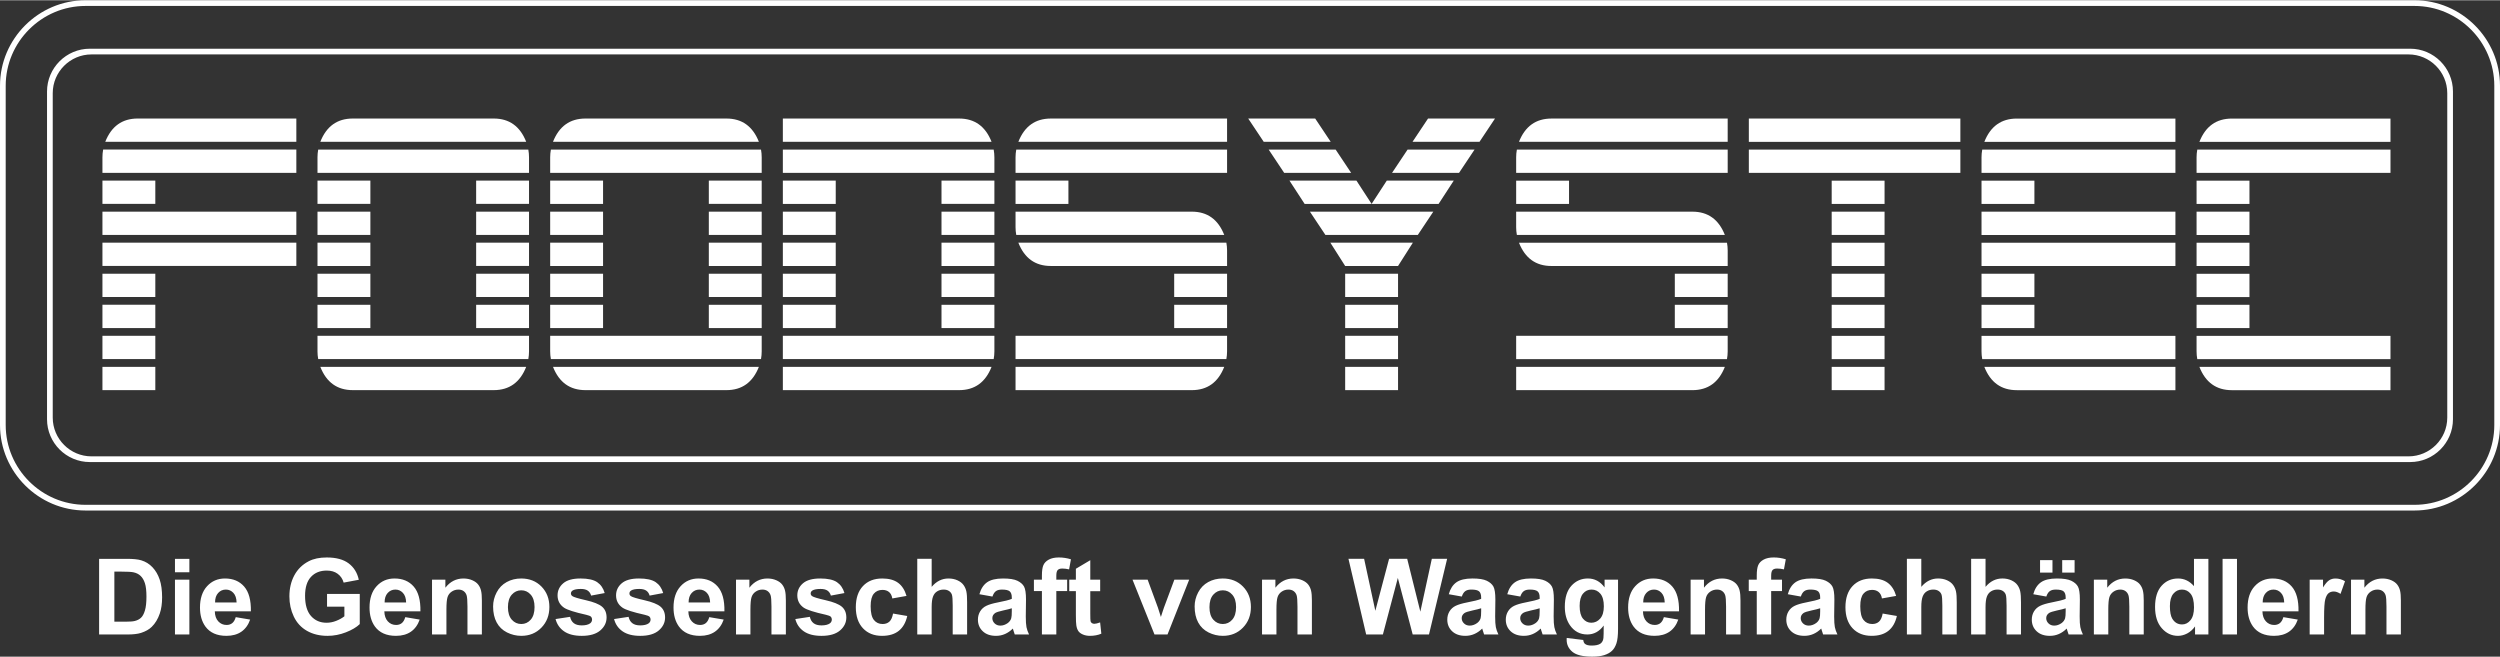
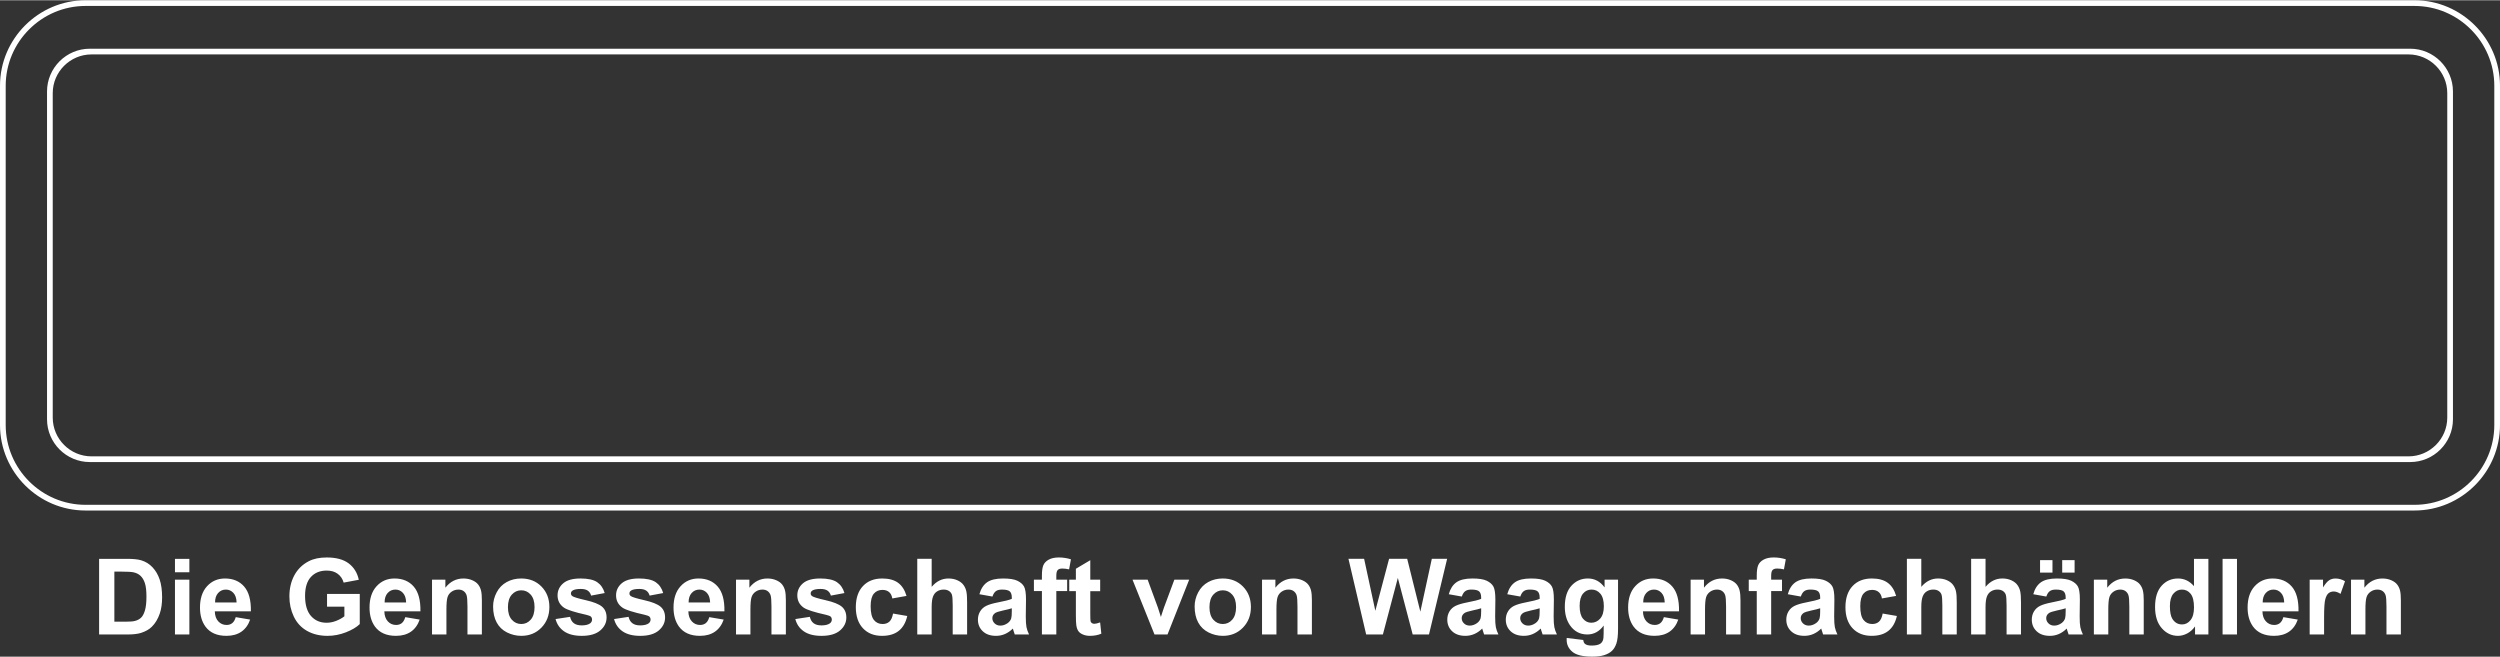
<svg xmlns="http://www.w3.org/2000/svg" xml:space="preserve" width="2017px" height="530px" version="1.1" style="shape-rendering:geometricPrecision; text-rendering:geometricPrecision; image-rendering:optimizeQuality; fill-rule:evenodd; clip-rule:evenodd" viewBox="0 0 2009.42 527.6">
  <rect x="0" y="0" width="2009.42" height="527.6" fill="#333333" stroke="none" />
  <defs>
    <style type="text/css">
   
    .fil0 {fill:white}
   
  </style>
  </defs>
  <g id="Ebene_x0020_1">
    <g id="_3004882607648">
      <path class="fil0" d="M79.66 448.97l22.29 0c5.04,0 8.86,0.38 11.5,1.16 3.54,1.05 6.58,2.92 9.1,5.6 2.54,2.68 4.46,5.96 5.78,9.86 1.31,3.87 1.97,8.67 1.97,14.36 0,5.01 -0.62,9.31 -1.86,12.94 -1.5,4.42 -3.66,8 -6.47,10.74 -2.11,2.08 -4.97,3.69 -8.56,4.85 -2.69,0.86 -6.29,1.29 -10.8,1.29l-22.95 0 0 -60.8zm12.26 10.28l0 40.24 9.09 0c3.39,0 5.85,-0.19 7.35,-0.58 1.99,-0.49 3.63,-1.34 4.92,-2.53 1.31,-1.19 2.37,-3.14 3.19,-5.86 0.83,-2.71 1.24,-6.44 1.24,-11.14 0,-4.7 -0.41,-8.29 -1.24,-10.81 -0.82,-2.52 -1.97,-4.47 -3.46,-5.88 -1.48,-1.41 -3.35,-2.37 -5.63,-2.87 -1.69,-0.38 -5.03,-0.57 -9.99,-0.57l-5.47 0zm48.71 0.5l0 -10.78 11.58 0 0 10.78 -11.58 0zm0 50.02l0 -44.07 11.58 0 0 44.07 -11.58 0zm48.85 -13.93l11.58 1.96c-1.48,4.26 -3.83,7.5 -7.03,9.73 -3.21,2.22 -7.23,3.34 -12.03,3.34 -7.62,0 -13.27,-2.51 -16.92,-7.51 -2.89,-4.02 -4.34,-9.09 -4.34,-15.22 0,-7.3 1.9,-13.03 5.69,-17.16 3.79,-4.15 8.6,-6.21 14.4,-6.21 6.51,0 11.65,2.16 15.43,6.49 3.76,4.33 5.56,10.97 5.39,19.91l-28.99 0c0.08,3.46 1.01,6.14 2.8,8.07 1.78,1.92 4,2.89 6.65,2.89 1.82,0 3.34,-0.5 4.57,-1.49 1.24,-0.99 2.17,-2.59 2.8,-4.8zm0.68 -11.8c-0.09,-3.38 -0.95,-5.96 -2.59,-7.71 -1.66,-1.77 -3.65,-2.65 -6.02,-2.65 -2.52,0 -4.61,0.94 -6.26,2.79 -1.65,1.85 -2.45,4.39 -2.42,7.57l17.29 0zm72.7 3.4l0 -10.28 26.3 0 0 24.26c-2.55,2.5 -6.26,4.7 -11.12,6.61 -4.85,1.89 -9.77,2.84 -14.76,2.84 -6.32,0 -11.83,-1.33 -16.53,-4 -4.7,-2.68 -8.23,-6.51 -10.6,-11.48 -2.37,-4.97 -3.55,-10.39 -3.55,-16.23 0,-6.34 1.32,-11.97 3.96,-16.91 2.65,-4.93 6.51,-8.72 11.59,-11.35 3.89,-2.03 8.71,-3.03 14.49,-3.03 7.51,0 13.38,1.58 17.61,4.75 4.21,3.19 6.93,7.56 8.14,13.17l-12.17 2.29c-0.85,-2.99 -2.45,-5.35 -4.81,-7.09 -2.33,-1.73 -5.26,-2.59 -8.79,-2.59 -5.32,0 -9.56,1.7 -12.71,5.11 -3.14,3.41 -4.71,8.46 -4.71,15.15 0,7.23 1.59,12.65 4.77,16.26 3.2,3.61 7.37,5.42 12.54,5.42 2.55,0 5.12,-0.51 7.68,-1.51 2.58,-1.01 4.78,-2.24 6.62,-3.68l0 -7.71 -13.95 0zm62.89 8.4l11.58 1.96c-1.48,4.26 -3.83,7.5 -7.03,9.73 -3.21,2.22 -7.23,3.34 -12.03,3.34 -7.63,0 -13.28,-2.51 -16.93,-7.51 -2.88,-4.02 -4.33,-9.09 -4.33,-15.22 0,-7.3 1.9,-13.03 5.69,-17.16 3.79,-4.15 8.59,-6.21 14.4,-6.21 6.51,0 11.65,2.16 15.43,6.49 3.76,4.33 5.56,10.97 5.39,19.91l-29 0c0.09,3.46 1.02,6.14 2.81,8.07 1.77,1.92 4,2.89 6.65,2.89 1.82,0 3.34,-0.5 4.57,-1.49 1.23,-0.99 2.16,-2.59 2.8,-4.8zm0.68 -11.8c-0.09,-3.38 -0.95,-5.96 -2.6,-7.71 -1.65,-1.77 -3.65,-2.65 -6.01,-2.65 -2.52,0 -4.61,0.94 -6.26,2.79 -1.65,1.85 -2.45,4.39 -2.42,7.57l17.29 0zm60.88 25.73l-11.58 0 0 -22.46c0,-4.75 -0.26,-7.83 -0.75,-9.21 -0.51,-1.4 -1.31,-2.48 -2.44,-3.26 -1.12,-0.78 -2.48,-1.16 -4.05,-1.16 -2.03,0 -3.85,0.55 -5.46,1.66 -1.62,1.1 -2.72,2.57 -3.31,4.38 -0.6,1.83 -0.9,5.2 -0.9,10.12l0 19.93 -11.58 0 0 -44.07 10.73 0 0 6.47c3.85,-4.94 8.68,-7.4 14.53,-7.4 2.57,0 4.92,0.46 7.05,1.38 2.14,0.94 3.75,2.11 4.83,3.54 1.1,1.44 1.86,3.07 2.28,4.9 0.44,1.82 0.65,4.43 0.65,7.82l0 27.36zm9.03 -22.57c0,-3.88 0.94,-7.63 2.85,-11.25 1.9,-3.64 4.59,-6.4 8.07,-8.31 3.48,-1.91 7.36,-2.87 11.65,-2.87 6.64,0 12.07,2.16 16.31,6.49 4.24,4.34 6.35,9.81 6.35,16.43 0,6.68 -2.14,12.22 -6.41,16.6 -4.28,4.39 -9.67,6.58 -16.16,6.58 -4.02,0 -7.85,-0.92 -11.5,-2.74 -3.64,-1.83 -6.41,-4.5 -8.31,-8.04 -1.91,-3.53 -2.85,-7.83 -2.85,-12.89zm11.92 0.62c0,4.37 1.03,7.73 3.09,10.05 2.07,2.33 4.61,3.49 7.64,3.49 3.01,0 5.54,-1.16 7.59,-3.49 2.04,-2.32 3.07,-5.71 3.07,-10.14 0,-4.31 -1.03,-7.64 -3.07,-9.96 -2.05,-2.33 -4.58,-3.5 -7.59,-3.5 -3.03,0 -5.57,1.17 -7.64,3.5 -2.06,2.32 -3.09,5.68 -3.09,10.05zm38.28 9.55l11.68 -1.78c0.49,2.25 1.49,3.96 3,5.12 1.52,1.17 3.65,1.76 6.36,1.76 3,0 5.26,-0.56 6.78,-1.66 1.01,-0.78 1.52,-1.82 1.52,-3.13 0,-0.88 -0.28,-1.61 -0.83,-2.19 -0.58,-0.55 -1.87,-1.08 -3.88,-1.54 -9.37,-2.08 -15.29,-3.98 -17.8,-5.69 -3.48,-2.39 -5.22,-5.7 -5.22,-9.94 0,-3.83 1.51,-7.05 4.51,-9.65 3,-2.6 7.65,-3.9 13.95,-3.9 6,0 10.47,0.99 13.39,2.95 2.91,1.99 4.93,4.9 6.03,8.76l-10.91 2.04c-0.46,-1.73 -1.36,-3.06 -2.68,-3.98 -1.31,-0.92 -3.18,-1.37 -5.62,-1.37 -3.07,0 -5.27,0.43 -6.61,1.29 -0.88,0.61 -1.32,1.4 -1.32,2.36 0,0.84 0.38,1.55 1.16,2.12 1.05,0.78 4.67,1.87 10.87,3.29 6.2,1.41 10.53,3.14 12.98,5.19 2.44,2.07 3.65,4.97 3.65,8.68 0,4.03 -1.68,7.51 -5.05,10.41 -3.35,2.9 -8.32,4.36 -14.92,4.36 -5.97,0 -10.7,-1.22 -14.2,-3.63 -3.48,-2.42 -5.76,-5.71 -6.84,-9.87zm47.03 0l11.66 -1.78c0.49,2.25 1.5,3.96 3.02,5.12 1.5,1.17 3.63,1.76 6.36,1.76 3,0 5.25,-0.56 6.77,-1.66 1.02,-0.78 1.53,-1.82 1.53,-3.13 0,-0.88 -0.29,-1.61 -0.84,-2.19 -0.58,-0.55 -1.87,-1.08 -3.88,-1.54 -9.37,-2.08 -15.3,-3.98 -17.8,-5.69 -3.48,-2.39 -5.22,-5.7 -5.22,-9.94 0,-3.83 1.51,-7.05 4.51,-9.65 3,-2.6 7.65,-3.9 13.95,-3.9 6,0 10.47,0.99 13.39,2.95 2.91,1.99 4.93,4.9 6.03,8.76l-10.91 2.04c-0.46,-1.73 -1.37,-3.06 -2.68,-3.98 -1.31,-0.92 -3.18,-1.37 -5.62,-1.37 -3.07,0 -5.27,0.43 -6.61,1.29 -0.88,0.61 -1.32,1.4 -1.32,2.36 0,0.84 0.38,1.55 1.15,2.12 1.06,0.78 4.69,1.87 10.88,3.29 6.2,1.41 10.53,3.14 12.98,5.19 2.43,2.07 3.65,4.97 3.65,8.68 0,4.03 -1.68,7.51 -5.05,10.41 -3.35,2.9 -8.32,4.36 -14.91,4.36 -5.98,0 -10.72,-1.22 -14.21,-3.63 -3.48,-2.42 -5.76,-5.71 -6.83,-9.87zm76.52 -1.53l11.58 1.96c-1.47,4.26 -3.83,7.5 -7.03,9.73 -3.21,2.22 -7.23,3.34 -12.03,3.34 -7.62,0 -13.27,-2.51 -16.92,-7.51 -2.89,-4.02 -4.34,-9.09 -4.34,-15.22 0,-7.3 1.9,-13.03 5.69,-17.16 3.79,-4.15 8.6,-6.21 14.4,-6.21 6.51,0 11.65,2.16 15.43,6.49 3.76,4.33 5.56,10.97 5.39,19.91l-28.99 0c0.08,3.46 1.01,6.14 2.8,8.07 1.77,1.92 4,2.89 6.65,2.89 1.82,0 3.34,-0.5 4.57,-1.49 1.24,-0.99 2.17,-2.59 2.8,-4.8zm0.68 -11.8c-0.09,-3.38 -0.95,-5.96 -2.59,-7.71 -1.66,-1.77 -3.66,-2.65 -6.02,-2.65 -2.52,0 -4.61,0.94 -6.26,2.79 -1.65,1.85 -2.45,4.39 -2.42,7.57l17.29 0zm60.88 25.73l-11.58 0 0 -22.46c0,-4.75 -0.25,-7.83 -0.75,-9.21 -0.51,-1.4 -1.31,-2.48 -2.44,-3.26 -1.12,-0.78 -2.48,-1.16 -4.05,-1.16 -2.03,0 -3.85,0.55 -5.45,1.66 -1.63,1.1 -2.72,2.57 -3.31,4.38 -0.61,1.83 -0.91,5.2 -0.91,10.12l0 19.93 -11.58 0 0 -44.07 10.74 0 0 6.47c3.84,-4.94 8.68,-7.4 14.52,-7.4 2.57,0 4.92,0.46 7.05,1.38 2.14,0.94 3.75,2.11 4.83,3.54 1.1,1.44 1.86,3.07 2.28,4.9 0.44,1.82 0.65,4.43 0.65,7.82l0 27.36zm7.6 -12.4l11.67 -1.78c0.49,2.25 1.49,3.96 3.01,5.12 1.51,1.17 3.64,1.76 6.35,1.76 3.01,0 5.26,-0.56 6.78,-1.66 1.02,-0.78 1.53,-1.82 1.53,-3.13 0,-0.88 -0.29,-1.61 -0.84,-2.19 -0.57,-0.55 -1.88,-1.08 -3.88,-1.54 -9.36,-2.08 -15.29,-3.98 -17.81,-5.69 -3.47,-2.39 -5.21,-5.7 -5.21,-9.94 0,-3.83 1.51,-7.05 4.51,-9.65 3,-2.6 7.65,-3.9 13.95,-3.9 6,0 10.47,0.99 13.39,2.95 2.91,1.99 4.93,4.9 6.03,8.76l-10.91 2.04c-0.46,-1.73 -1.37,-3.06 -2.68,-3.98 -1.3,-0.92 -3.18,-1.37 -5.61,-1.37 -3.08,0 -5.28,0.43 -6.62,1.29 -0.89,0.61 -1.32,1.4 -1.32,2.36 0,0.84 0.38,1.55 1.16,2.12 1.05,0.78 4.68,1.87 10.88,3.29 6.2,1.41 10.52,3.14 12.97,5.19 2.44,2.07 3.65,4.97 3.65,8.68 0,4.03 -1.68,7.51 -5.04,10.41 -3.36,2.9 -8.33,4.36 -14.93,4.36 -5.97,0 -10.7,-1.22 -14.2,-3.63 -3.48,-2.42 -5.76,-5.71 -6.83,-9.87zm89.37 -18.59l-11.41 2.03c-0.38,-2.27 -1.25,-3.99 -2.62,-5.15 -1.37,-1.14 -3.13,-1.73 -5.3,-1.73 -2.89,0 -5.2,1.01 -6.91,3.02 -1.73,2.01 -2.59,5.36 -2.59,10.08 0,5.23 0.88,8.93 2.63,11.09 1.74,2.16 4.08,3.24 7.01,3.24 2.2,0 4,-0.64 5.4,-1.89 1.41,-1.26 2.39,-3.43 2.97,-6.52l11.41 1.96c-1.18,5.27 -3.45,9.24 -6.8,11.93 -3.35,2.69 -7.85,4.03 -13.5,4.03 -6.39,0 -11.51,-2.04 -15.31,-6.1 -3.82,-4.07 -5.73,-9.71 -5.73,-16.91 0,-7.29 1.92,-12.95 5.74,-17.01 3.82,-4.06 8.99,-6.08 15.51,-6.08 5.32,0 9.57,1.16 12.72,3.46 3.15,2.31 5.4,5.82 6.78,10.55zm20.22 -29.81l0 22.53c3.77,-4.48 8.27,-6.73 13.5,-6.73 2.69,0 5.12,0.49 7.27,1.48 2.16,1.01 3.78,2.27 4.88,3.82 1.1,1.54 1.84,3.26 2.24,5.14 0.41,1.88 0.6,4.8 0.6,8.74l0 25.82 -11.58 0 0 -23.24c0,-4.61 -0.22,-7.54 -0.66,-8.79 -0.45,-1.24 -1.24,-2.23 -2.37,-2.95 -1.13,-0.74 -2.53,-1.11 -4.24,-1.11 -1.94,0 -3.68,0.47 -5.21,1.42 -1.54,0.93 -2.65,2.35 -3.36,4.24 -0.72,1.88 -1.07,4.69 -1.07,8.38l0 22.05 -11.58 0 0 -60.8 11.58 0zm48.86 30.32l-10.49 -1.87c1.19,-4.31 3.23,-7.49 6.12,-9.56 2.89,-2.06 7.18,-3.09 12.87,-3.09 5.18,0 9.04,0.6 11.57,1.83 2.53,1.24 4.31,2.79 5.34,4.69 1.03,1.9 1.55,5.36 1.55,10.43l-0.17 13.58c0,3.87 0.19,6.73 0.55,8.57 0.37,1.84 1.06,3.8 2.07,5.9l-11.49 0c-0.3,-0.77 -0.68,-1.9 -1.11,-3.4 -0.19,-0.69 -0.33,-1.15 -0.41,-1.36 -1.98,1.96 -4.09,3.41 -6.35,4.39 -2.25,0.98 -4.65,1.47 -7.19,1.47 -4.5,0 -8.05,-1.23 -10.64,-3.69 -2.6,-2.45 -3.9,-5.56 -3.9,-9.33 0,-2.47 0.6,-4.7 1.79,-6.65 1.18,-1.94 2.83,-3.44 4.97,-4.47 2.12,-1.03 5.19,-1.94 9.21,-2.72 5.41,-1.02 9.17,-1.98 11.26,-2.86l0 -1.17c0,-2.26 -0.55,-3.88 -1.65,-4.86 -1.11,-0.96 -3.2,-1.44 -6.25,-1.44 -2.08,0 -3.68,0.41 -4.84,1.25 -1.17,0.82 -2.1,2.28 -2.81,4.36zm15.55 9.42c-1.48,0.5 -3.83,1.09 -7.06,1.78 -3.21,0.7 -5.33,1.38 -6.31,2.03 -1.51,1.09 -2.27,2.45 -2.27,4.1 0,1.64 0.61,3.04 1.82,4.23 1.21,1.19 2.74,1.79 4.62,1.79 2.08,0 4.08,-0.7 5.99,-2.07 1.39,-1.06 2.32,-2.34 2.76,-3.86 0.3,-0.99 0.45,-2.89 0.45,-5.68l0 -2.32zm17.77 -23.01l6.43 0 0 -3.33c0,-3.7 0.39,-6.48 1.18,-8.3 0.79,-1.84 2.24,-3.33 4.35,-4.48 2.13,-1.14 4.81,-1.72 8.05,-1.72 3.31,0 6.56,0.49 9.75,1.48l-1.48 8.1c-1.89,-0.44 -3.71,-0.67 -5.46,-0.67 -1.71,0 -2.94,0.4 -3.69,1.19 -0.74,0.79 -1.12,2.32 -1.12,4.59l0 3.14 8.7 0 0 9.17 -8.7 0 0 34.9 -11.58 0 0 -34.9 -6.43 0 0 -9.17zm53.26 0l0 9.26 -7.95 0 0 17.84c0,3.62 0.07,5.73 0.23,6.33 0.15,0.59 0.49,1.09 1.04,1.48 0.53,0.38 1.18,0.58 1.96,0.58 1.08,0 2.63,-0.37 4.68,-1.12l0.97 9.06c-2.69,1.16 -5.74,1.74 -9.15,1.74 -2.08,0 -3.96,-0.35 -5.63,-1.06 -1.68,-0.71 -2.91,-1.63 -3.68,-2.74 -0.79,-1.14 -1.33,-2.65 -1.63,-4.57 -0.24,-1.37 -0.37,-4.11 -0.37,-8.26l0 -19.28 -5.33 0 0 -9.26 5.33 0 0 -8.75 11.58 -6.88 0 15.63 7.95 0zm43.66 44.07l-17.68 -44.07 12.17 0 8.26 22.49 2.4 7.51c0.63,-1.91 1.04,-3.17 1.2,-3.78 0.39,-1.24 0.8,-2.49 1.25,-3.73l8.37 -22.49 11.92 0 -17.43 44.07 -10.46 0zm32.26 -22.57c0,-3.88 0.94,-7.63 2.84,-11.25 1.91,-3.64 4.6,-6.4 8.08,-8.31 3.48,-1.91 7.35,-2.87 11.65,-2.87 6.63,0 12.06,2.16 16.3,6.49 4.24,4.34 6.36,9.81 6.36,16.43 0,6.68 -2.15,12.22 -6.42,16.6 -4.28,4.39 -9.66,6.58 -16.15,6.58 -4.02,0 -7.85,-0.92 -11.51,-2.74 -3.63,-1.83 -6.4,-4.5 -8.31,-8.04 -1.9,-3.53 -2.84,-7.83 -2.84,-12.89zm11.92 0.62c0,4.37 1.02,7.73 3.08,10.05 2.07,2.33 4.61,3.49 7.64,3.49 3.02,0 5.55,-1.16 7.59,-3.49 2.05,-2.32 3.08,-5.71 3.08,-10.14 0,-4.31 -1.03,-7.64 -3.08,-9.96 -2.04,-2.33 -4.57,-3.5 -7.59,-3.5 -3.03,0 -5.57,1.17 -7.64,3.5 -2.06,2.32 -3.08,5.68 -3.08,10.05zm82.33 21.95l-11.59 0 0 -22.46c0,-4.75 -0.25,-7.83 -0.74,-9.21 -0.51,-1.4 -1.31,-2.48 -2.44,-3.26 -1.12,-0.78 -2.48,-1.16 -4.06,-1.16 -2.02,0 -3.85,0.55 -5.45,1.66 -1.62,1.1 -2.72,2.57 -3.31,4.38 -0.61,1.83 -0.91,5.2 -0.91,10.12l0 19.93 -11.58 0 0 -44.07 10.74 0 0 6.47c3.85,-4.94 8.68,-7.4 14.53,-7.4 2.56,0 4.91,0.46 7.04,1.38 2.14,0.94 3.75,2.11 4.84,3.54 1.09,1.44 1.86,3.07 2.28,4.9 0.43,1.82 0.65,4.43 0.65,7.82l0 27.36zm43.62 0l-14.23 -60.8 12.59 0 9.01 41.77 11.05 -41.77 14.56 0 10.57 42.47 9.22 -42.47 12.3 0 -14.58 60.8 -13.1 0 -11.93 -45.46 -12.02 45.46 -13.44 0zm76.88 -30.48l-10.48 -1.87c1.18,-4.31 3.22,-7.49 6.11,-9.56 2.89,-2.06 7.19,-3.09 12.88,-3.09 5.17,0 9.03,0.6 11.57,1.83 2.52,1.24 4.31,2.79 5.34,4.69 1.02,1.9 1.55,5.36 1.55,10.43l-0.17 13.58c0,3.87 0.18,6.73 0.55,8.57 0.36,1.84 1.05,3.8 2.07,5.9l-11.5 0c-0.29,-0.77 -0.67,-1.9 -1.11,-3.4 -0.19,-0.69 -0.33,-1.15 -0.41,-1.36 -1.97,1.96 -4.08,3.41 -6.34,4.39 -2.26,0.98 -4.65,1.47 -7.2,1.47 -4.5,0 -8.05,-1.23 -10.64,-3.69 -2.59,-2.45 -3.89,-5.56 -3.89,-9.33 0,-2.47 0.59,-4.7 1.78,-6.65 1.18,-1.94 2.83,-3.44 4.97,-4.47 2.13,-1.03 5.2,-1.94 9.21,-2.72 5.41,-1.02 9.18,-1.98 11.26,-2.86l0 -1.17c0,-2.26 -0.55,-3.88 -1.65,-4.86 -1.11,-0.96 -3.2,-1.44 -6.25,-1.44 -2.08,0 -3.68,0.41 -4.83,1.25 -1.18,0.82 -2.11,2.28 -2.82,4.36zm15.55 9.42c-1.47,0.5 -3.83,1.09 -7.05,1.78 -3.22,0.7 -5.33,1.38 -6.32,2.03 -1.51,1.09 -2.27,2.45 -2.27,4.1 0,1.64 0.6,3.04 1.82,4.23 1.21,1.19 2.75,1.79 4.62,1.79 2.09,0 4.09,-0.7 5.99,-2.07 1.39,-1.06 2.32,-2.34 2.76,-3.86 0.29,-0.99 0.45,-2.89 0.45,-5.68l0 -2.32zm31.47 -9.42l-10.49 -1.87c1.19,-4.31 3.23,-7.49 6.12,-9.56 2.89,-2.06 7.19,-3.09 12.88,-3.09 5.17,0 9.03,0.6 11.56,1.83 2.53,1.24 4.32,2.79 5.35,4.69 1.03,1.9 1.55,5.36 1.55,10.43l-0.18 13.58c0,3.87 0.19,6.73 0.56,8.57 0.36,1.84 1.05,3.8 2.07,5.9l-11.5 0c-0.3,-0.77 -0.68,-1.9 -1.12,-3.4 -0.18,-0.69 -0.32,-1.15 -0.4,-1.36 -1.98,1.96 -4.09,3.41 -6.34,4.39 -2.26,0.98 -4.65,1.47 -7.2,1.47 -4.5,0 -8.05,-1.23 -10.64,-3.69 -2.59,-2.45 -3.89,-5.56 -3.89,-9.33 0,-2.47 0.59,-4.7 1.78,-6.65 1.18,-1.94 2.83,-3.44 4.97,-4.47 2.13,-1.03 5.2,-1.94 9.21,-2.72 5.42,-1.02 9.18,-1.98 11.26,-2.86l0 -1.17c0,-2.26 -0.55,-3.88 -1.65,-4.86 -1.11,-0.96 -3.19,-1.44 -6.25,-1.44 -2.07,0 -3.68,0.41 -4.83,1.25 -1.17,0.82 -2.1,2.28 -2.82,4.36zm15.55 9.42c-1.48,0.5 -3.83,1.09 -7.06,1.78 -3.21,0.7 -5.32,1.38 -6.31,2.03 -1.51,1.09 -2.27,2.45 -2.27,4.1 0,1.64 0.61,3.04 1.82,4.23 1.21,1.19 2.75,1.79 4.62,1.79 2.08,0 4.09,-0.7 5.99,-2.07 1.4,-1.06 2.33,-2.34 2.76,-3.86 0.3,-0.99 0.45,-2.89 0.45,-5.68l0 -2.32zm21.74 23.86l13.28 1.61c0.22,1.57 0.73,2.65 1.52,3.24 1.11,0.84 2.85,1.27 5.21,1.27 3.03,0 5.3,-0.46 6.82,-1.38 1.02,-0.61 1.79,-1.58 2.31,-2.94 0.36,-0.97 0.54,-2.76 0.54,-5.35l0.05 -6.44c-3.49,4.8 -7.89,7.19 -13.18,7.19 -5.89,0 -10.57,-2.51 -14.01,-7.5 -2.7,-3.95 -4.06,-8.88 -4.06,-14.75 0,-7.39 1.78,-13.02 5.31,-16.91 3.54,-3.89 7.95,-5.84 13.22,-5.84 5.43,0 9.91,2.39 13.43,7.17l0 -6.24 10.82 0 0 39.51c0,5.19 -0.42,9.09 -1.28,11.65 -0.84,2.57 -2.05,4.58 -3.6,6.06 -1.53,1.45 -3.59,2.61 -6.16,3.44 -2.59,0.83 -5.84,1.24 -9.77,1.24 -7.44,0 -12.71,-1.29 -15.83,-3.85 -3.11,-2.58 -4.66,-5.82 -4.66,-9.76 0,-0.39 0.02,-0.87 0.04,-1.42zm10.4 -25.73c0,4.67 0.9,8.08 2.7,10.25 1.8,2.16 4.02,3.25 6.66,3.25 2.81,0 5.21,-1.12 7.16,-3.34 1.95,-2.22 2.93,-5.5 2.93,-9.86 0,-4.56 -0.93,-7.94 -2.8,-10.15 -1.87,-2.2 -4.23,-3.31 -7.09,-3.31 -2.78,0 -5.06,1.09 -6.86,3.26 -1.8,2.16 -2.7,5.46 -2.7,9.9zm67.71 9l11.58 1.96c-1.48,4.26 -3.83,7.5 -7.03,9.73 -3.21,2.22 -7.23,3.34 -12.03,3.34 -7.63,0 -13.28,-2.51 -16.93,-7.51 -2.89,-4.02 -4.33,-9.09 -4.33,-15.22 0,-7.3 1.9,-13.03 5.69,-17.16 3.78,-4.15 8.59,-6.21 14.4,-6.21 6.51,0 11.65,2.16 15.43,6.49 3.76,4.33 5.56,10.97 5.39,19.91l-28.99 0c0.08,3.46 1.01,6.14 2.79,8.07 1.78,1.92 4.01,2.89 6.66,2.89 1.82,0 3.34,-0.5 4.56,-1.49 1.24,-0.99 2.17,-2.59 2.81,-4.8zm0.67 -11.8c-0.08,-3.38 -0.94,-5.96 -2.59,-7.71 -1.65,-1.77 -3.65,-2.65 -6.02,-2.65 -2.52,0 -4.6,0.94 -6.25,2.79 -1.65,1.85 -2.46,4.39 -2.43,7.57l17.29 0zm60.89 25.73l-11.58 0 0 -22.46c0,-4.75 -0.26,-7.83 -0.75,-9.21 -0.51,-1.4 -1.31,-2.48 -2.44,-3.26 -1.12,-0.78 -2.48,-1.16 -4.06,-1.16 -2.02,0 -3.84,0.55 -5.45,1.66 -1.62,1.1 -2.72,2.57 -3.31,4.38 -0.6,1.83 -0.9,5.2 -0.9,10.12l0 19.93 -11.58 0 0 -44.07 10.73 0 0 6.47c3.85,-4.94 8.68,-7.4 14.53,-7.4 2.57,0 4.92,0.46 7.04,1.38 2.15,0.94 3.75,2.11 4.84,3.54 1.1,1.44 1.86,3.07 2.28,4.9 0.44,1.82 0.65,4.43 0.65,7.82l0 27.36zm6.66 -44.07l6.43 0 0 -3.33c0,-3.7 0.4,-6.48 1.18,-8.3 0.79,-1.84 2.24,-3.33 4.36,-4.48 2.13,-1.14 4.8,-1.72 8.04,-1.72 3.31,0 6.57,0.49 9.76,1.48l-1.49 8.1c-1.89,-0.44 -3.7,-0.67 -5.45,-0.67 -1.72,0 -2.94,0.4 -3.69,1.19 -0.75,0.79 -1.13,2.32 -1.13,4.59l0 3.14 8.71 0 0 9.17 -8.71 0 0 34.9 -11.58 0 0 -34.9 -6.43 0 0 -9.17zm41.85 13.59l-10.48 -1.87c1.18,-4.31 3.23,-7.49 6.11,-9.56 2.89,-2.06 7.19,-3.09 12.88,-3.09 5.18,0 9.03,0.6 11.57,1.83 2.52,1.24 4.31,2.79 5.34,4.69 1.03,1.9 1.55,5.36 1.55,10.43l-0.17 13.58c0,3.87 0.18,6.73 0.55,8.57 0.36,1.84 1.06,3.8 2.07,5.9l-11.5 0c-0.29,-0.77 -0.67,-1.9 -1.11,-3.4 -0.18,-0.69 -0.32,-1.15 -0.41,-1.36 -1.97,1.96 -4.08,3.41 -6.34,4.39 -2.26,0.98 -4.65,1.47 -7.2,1.47 -4.49,0 -8.04,-1.23 -10.64,-3.69 -2.59,-2.45 -3.89,-5.56 -3.89,-9.33 0,-2.47 0.6,-4.7 1.78,-6.65 1.18,-1.94 2.83,-3.44 4.97,-4.47 2.13,-1.03 5.2,-1.94 9.22,-2.72 5.41,-1.02 9.17,-1.98 11.25,-2.86l0 -1.17c0,-2.26 -0.55,-3.88 -1.64,-4.86 -1.11,-0.96 -3.2,-1.44 -6.26,-1.44 -2.07,0 -3.68,0.41 -4.83,1.25 -1.17,0.82 -2.1,2.28 -2.82,4.36zm15.55 9.42c-1.47,0.5 -3.82,1.09 -7.05,1.78 -3.22,0.7 -5.33,1.38 -6.32,2.03 -1.5,1.09 -2.26,2.45 -2.26,4.1 0,1.64 0.6,3.04 1.81,4.23 1.22,1.19 2.75,1.79 4.63,1.79 2.08,0 4.08,-0.7 5.98,-2.07 1.4,-1.06 2.33,-2.34 2.76,-3.86 0.3,-0.99 0.45,-2.89 0.45,-5.68l0 -2.32zm61.06 -9.93l-11.41 2.03c-0.38,-2.27 -1.26,-3.99 -2.63,-5.15 -1.36,-1.14 -3.13,-1.73 -5.29,-1.73 -2.89,0 -5.2,1.01 -6.92,3.02 -1.72,2.01 -2.58,5.36 -2.58,10.08 0,5.23 0.88,8.93 2.63,11.09 1.74,2.16 4.08,3.24 7.01,3.24 2.2,0 4,-0.64 5.4,-1.89 1.41,-1.26 2.39,-3.43 2.97,-6.52l11.41 1.96c-1.18,5.27 -3.45,9.24 -6.81,11.93 -3.35,2.69 -7.84,4.03 -13.49,4.03 -6.4,0 -11.51,-2.04 -15.32,-6.1 -3.81,-4.07 -5.72,-9.71 -5.72,-16.91 0,-7.29 1.92,-12.95 5.73,-17.01 3.83,-4.06 9,-6.08 15.52,-6.08 5.33,0 9.57,1.16 12.72,3.46 3.15,2.31 5.4,5.82 6.78,10.55zm20.22 -29.81l0 22.53c3.76,-4.48 8.27,-6.73 13.5,-6.73 2.69,0 5.11,0.49 7.27,1.48 2.16,1.01 3.77,2.27 4.87,3.82 1.1,1.54 1.85,3.26 2.25,5.14 0.41,1.88 0.6,4.8 0.6,8.74l0 25.82 -11.58 0 0 -23.24c0,-4.61 -0.23,-7.54 -0.66,-8.79 -0.45,-1.24 -1.24,-2.23 -2.37,-2.95 -1.13,-0.74 -2.54,-1.11 -4.24,-1.11 -1.95,0 -3.68,0.47 -5.21,1.42 -1.54,0.93 -2.65,2.35 -3.36,4.24 -0.71,1.88 -1.07,4.69 -1.07,8.38l0 22.05 -11.58 0 0 -60.8 11.58 0zm51.64 0l0 22.53c3.76,-4.48 8.27,-6.73 13.5,-6.73 2.69,0 5.11,0.49 7.27,1.48 2.16,1.01 3.78,2.27 4.88,3.82 1.1,1.54 1.84,3.26 2.24,5.14 0.4,1.88 0.6,4.8 0.6,8.74l0 25.82 -11.58 0 0 -23.24c0,-4.61 -0.23,-7.54 -0.66,-8.79 -0.45,-1.24 -1.24,-2.23 -2.37,-2.95 -1.13,-0.74 -2.54,-1.11 -4.24,-1.11 -1.95,0 -3.68,0.47 -5.21,1.42 -1.54,0.93 -2.65,2.35 -3.36,4.24 -0.71,1.88 -1.07,4.69 -1.07,8.38l0 22.05 -11.58 0 0 -60.8 11.58 0z" />
      <path class="fil0" d="M1644.77 479.29l-10.49 -1.87c1.18,-4.31 3.23,-7.49 6.11,-9.56 2.89,-2.06 7.19,-3.09 12.88,-3.09 5.18,0 9.04,0.6 11.57,1.83 2.53,1.24 4.31,2.79 5.34,4.69 1.03,1.9 1.55,5.36 1.55,10.43l-0.16 13.58c0,3.87 0.17,6.73 0.54,8.57 0.37,1.84 1.06,3.8 2.07,5.9l-11.5 0c-0.29,-0.77 -0.67,-1.9 -1.11,-3.4 -0.18,-0.69 -0.32,-1.15 -0.41,-1.36 -1.97,1.96 -4.08,3.41 -6.34,4.39 -2.25,0.98 -4.65,1.47 -7.19,1.47 -4.5,0 -8.05,-1.23 -10.64,-3.69 -2.6,-2.45 -3.89,-5.56 -3.89,-9.33 0,-2.47 0.59,-4.7 1.77,-6.65 1.19,-1.94 2.83,-3.44 4.98,-4.47 2.12,-1.03 5.19,-1.94 9.21,-2.72 5.41,-1.02 9.17,-1.98 11.26,-2.86l0 -1.17c0,-2.26 -0.55,-3.88 -1.65,-4.86 -1.11,-0.96 -3.2,-1.44 -6.25,-1.44 -2.08,0 -3.68,0.41 -4.84,1.25 -1.17,0.82 -2.1,2.28 -2.81,4.36zm15.55 9.42c-1.48,0.5 -3.83,1.09 -7.06,1.78 -3.21,0.7 -5.32,1.38 -6.31,2.03 -1.51,1.09 -2.27,2.45 -2.27,4.1 0,1.64 0.6,3.04 1.82,4.23 1.21,1.19 2.74,1.79 4.62,1.79 2.08,0 4.08,-0.7 5.98,-2.07 1.4,-1.06 2.33,-2.34 2.77,-3.86 0.29,-0.99 0.45,-2.89 0.45,-5.68l0 -2.32zm-20.59 -28.7l0 -10.02 9.98 0 0 10.02 -9.98 0zm17.8 0l0 -10.02 9.97 0 0 10.02 -9.97 0zm65.54 49.76l-11.59 0 0 -22.46c0,-4.75 -0.25,-7.83 -0.75,-9.21 -0.5,-1.4 -1.3,-2.48 -2.43,-3.26 -1.13,-0.78 -2.48,-1.16 -4.06,-1.16 -2.03,0 -3.85,0.55 -5.46,1.66 -1.61,1.1 -2.71,2.57 -3.3,4.38 -0.61,1.83 -0.9,5.2 -0.9,10.12l0 19.93 -11.59 0 0 -44.07 10.74 0 0 6.47c3.84,-4.94 8.68,-7.4 14.53,-7.4 2.56,0 4.91,0.46 7.04,1.38 2.14,0.94 3.75,2.11 4.83,3.54 1.1,1.44 1.86,3.07 2.28,4.9 0.44,1.82 0.66,4.43 0.66,7.82l0 27.36zm51.97 0l-10.73 0 0 -6.47c-1.79,2.52 -3.92,4.4 -6.36,5.68 -2.44,1.26 -4.9,1.89 -7.38,1.89 -5.06,0 -9.39,-2.04 -12.99,-6.13 -3.6,-4.09 -5.4,-9.77 -5.4,-17.09 0,-7.47 1.75,-13.16 5.26,-17.05 3.51,-3.9 7.93,-5.83 13.28,-5.83 4.91,0 9.16,2.05 12.74,6.14l0 -21.94 11.58 0 0 60.8zm-30.94 -22.88c0,4.71 0.65,8.12 1.93,10.22 1.88,3.07 4.48,4.59 7.84,4.59 2.66,0 4.93,-1.14 6.79,-3.44 1.87,-2.29 2.8,-5.7 2.8,-10.26 0,-5.08 -0.9,-8.73 -2.72,-10.96 -1.81,-2.24 -4.13,-3.36 -6.96,-3.36 -2.75,0 -5.04,1.11 -6.9,3.31 -1.85,2.21 -2.78,5.51 -2.78,9.9zm42.34 22.88l0 -60.8 11.58 0 0 60.8 -11.58 0zm48.86 -13.93l11.58 1.96c-1.48,4.26 -3.84,7.5 -7.04,9.73 -3.21,2.22 -7.23,3.34 -12.03,3.34 -7.62,0 -13.28,-2.51 -16.92,-7.51 -2.89,-4.02 -4.34,-9.09 -4.34,-15.22 0,-7.3 1.9,-13.03 5.69,-17.16 3.79,-4.15 8.6,-6.21 14.4,-6.21 6.51,0 11.66,2.16 15.43,6.49 3.76,4.33 5.57,10.97 5.39,19.91l-28.99 0c0.09,3.46 1.01,6.14 2.8,8.07 1.78,1.92 4,2.89 6.65,2.89 1.82,0 3.34,-0.5 4.57,-1.49 1.24,-0.99 2.17,-2.59 2.81,-4.8zm0.67 -11.8c-0.08,-3.38 -0.94,-5.96 -2.59,-7.71 -1.65,-1.77 -3.66,-2.65 -6.02,-2.65 -2.52,0 -4.61,0.94 -6.26,2.79 -1.64,1.85 -2.45,4.39 -2.42,7.57l17.29 0zm32.06 25.73l-11.59 0 0 -44.07 10.74 0 0 6.25c1.85,-2.95 3.51,-4.89 4.99,-5.81 1.48,-0.92 3.15,-1.37 5.03,-1.37 2.65,0 5.2,0.73 7.65,2.19l-3.6 10.16c-1.95,-1.27 -3.77,-1.91 -5.45,-1.91 -1.63,0 -3.01,0.45 -4.14,1.34 -1.13,0.91 -2.01,2.52 -2.66,4.87 -0.65,2.35 -0.97,7.28 -0.97,14.76l0 13.59zm61.72 0l-11.58 0 0 -22.46c0,-4.75 -0.25,-7.83 -0.74,-9.21 -0.51,-1.4 -1.31,-2.48 -2.44,-3.26 -1.13,-0.78 -2.48,-1.16 -4.06,-1.16 -2.03,0 -3.85,0.55 -5.45,1.66 -1.62,1.1 -2.72,2.57 -3.31,4.38 -0.61,1.83 -0.91,5.2 -0.91,10.12l0 19.93 -11.58 0 0 -44.07 10.74 0 0 6.47c3.85,-4.94 8.68,-7.4 14.52,-7.4 2.57,0 4.92,0.46 7.05,1.38 2.14,0.94 3.75,2.11 4.83,3.54 1.1,1.44 1.86,3.07 2.29,4.9 0.43,1.82 0.64,4.43 0.64,7.82l0 27.36z" />
      <path class="fil0" d="M73.52 43.54l1862.38 0c17.12,0 31.13,14 31.13,31.12l0 260.81c0,17.12 -14.01,31.13 -31.13,31.13l-1862.38 0c-17.12,0 -31.13,-14.01 -31.13,-31.13l0 -260.81c0,-17.12 14.01,-31.12 31.13,-31.12zm-1.35 -4.59l1865.08 0c18.9,0 34.36,15.47 34.36,34.37l0 263.49c0,18.91 -15.46,34.37 -34.36,34.37l-1865.08 0c-18.9,0 -34.37,-15.46 -34.37,-34.37l0 -263.49c0,-18.9 15.47,-34.37 34.37,-34.37z" />
      <path class="fil0" d="M68.74 4.58l1871.94 0c35.29,0 64.16,28.87 64.16,64.16l0 272.66c0,35.28 -28.87,64.15 -64.16,64.15l-1871.94 0c-35.29,0 -64.16,-28.87 -64.16,-64.15l0 -272.66c0,-35.29 28.87,-64.16 64.16,-64.16zm0 -4.58l1871.94 0c37.81,0 68.74,30.93 68.74,68.74l0 272.66c0,37.8 -30.93,68.73 -68.74,68.73l-1871.94 0c-37.81,0 -68.74,-30.93 -68.74,-68.73l0 -272.66c0,-37.81 30.93,-68.74 68.74,-68.74z" />
-       <path class="fil0" d="M238.19 113.77l-153.58 0c4.91,-12.47 13.6,-18.71 26.07,-18.71l127.51 0 0 18.71zm0 24.95l-155.85 0 0 -12.48c0,-2.07 0.19,-4.15 0.57,-6.23l155.28 0 0 18.71zm0 49.9l-155.85 0 0 -18.72 155.85 0 0 18.72zm0 24.94l-155.85 0 0 -18.71 155.85 0 0 18.71zm-113.35 -49.89l-42.5 0 0 -18.71 42.5 0 0 18.71zm0 74.84l-42.5 0 0 -18.71 42.5 0 0 18.71zm0 24.95l-42.5 0 0 -18.71 42.5 0 0 18.71zm0 24.95l-42.5 0 0 -18.71 42.5 0 0 18.71zm0 24.95l-42.5 0 0 -18.72 42.5 0 0 18.72zm300.37 -149.69l-42.5 0 0 -18.71 42.5 0 0 18.71zm-2.27 -49.9l-165.48 0c4.91,-12.47 13.6,-18.71 26.07,-18.71l113.35 0c12.46,0 21.15,6.24 26.06,18.71zm2.27 74.85l-42.5 0 0 -18.72 42.5 0 0 18.72zm0 -49.9l-170.02 0 0 -12.48c0,-2.07 0.19,-4.15 0.57,-6.23l168.89 0c0.37,2.08 0.56,4.16 0.56,6.23l0 12.48zm0 74.84l-42.5 0 0 -18.71 42.5 0 0 18.71zm0 24.95l-42.5 0 0 -18.71 42.5 0 0 18.71zm0 24.95l-42.5 0 0 -18.71 42.5 0 0 18.71zm-127.51 -99.79l-42.51 0 0 -18.71 42.51 0 0 18.71zm0 24.95l-42.51 0 0 -18.72 42.51 0 0 18.72zm0 24.94l-42.51 0 0 -18.71 42.51 0 0 18.71zm127.51 68.61c0,2.08 -0.19,4.16 -0.56,6.24l-168.89 0c-0.38,-2.08 -0.57,-4.16 -0.57,-6.24l0 -12.47 170.02 0 0 12.47zm-127.51 -43.66l-42.51 0 0 -18.71 42.51 0 0 18.71zm125.24 56.13c-4.91,12.48 -13.6,18.72 -26.06,18.72l-113.35 0c-12.47,0 -21.16,-6.24 -26.07,-18.72l165.48 0zm-125.24 -31.18l-42.51 0 0 -18.71 42.51 0 0 18.71zm314.53 -99.79l-42.5 0 0 -18.71 42.5 0 0 18.71zm-2.26 -49.9l-165.49 0c4.91,-12.47 13.6,-18.71 26.07,-18.71l113.35 0c12.47,0 21.15,6.24 26.07,18.71zm2.26 74.85l-42.5 0 0 -18.72 42.5 0 0 18.72zm0 -49.9l-170.02 0 0 -12.48c0,-2.07 0.19,-4.15 0.57,-6.23l168.89 0c0.38,2.08 0.56,4.16 0.56,6.23l0 12.48zm0 74.84l-42.5 0 0 -18.71 42.5 0 0 18.71zm0 24.95l-42.5 0 0 -18.71 42.5 0 0 18.71zm0 24.95l-42.5 0 0 -18.71 42.5 0 0 18.71zm-127.51 -99.79l-42.51 0 0 -18.71 42.51 0 0 18.71zm0 24.95l-42.51 0 0 -18.72 42.51 0 0 18.72zm0 24.94l-42.51 0 0 -18.71 42.51 0 0 18.71zm127.51 68.61c0,2.08 -0.18,4.16 -0.56,6.24l-168.89 0c-0.38,-2.08 -0.57,-4.16 -0.57,-6.24l0 -12.47 170.02 0 0 12.47zm-127.51 -43.66l-42.51 0 0 -18.71 42.51 0 0 18.71zm125.25 56.13c-4.92,12.48 -13.6,18.72 -26.07,18.72l-113.35 0c-12.47,0 -21.16,-6.24 -26.07,-18.72l165.49 0zm-125.25 -31.18l-42.51 0 0 -18.71 42.51 0 0 18.71zm314.54 -99.79l-42.51 0 0 -18.71 42.51 0 0 18.71zm-2.27 -49.9l-167.76 0 0 -18.71 141.69 0c12.47,0 21.16,6.24 26.07,18.71zm2.27 74.85l-42.51 0 0 -18.72 42.51 0 0 18.72zm0 -49.9l-170.03 0 0 -18.71 169.46 0c0.38,2.08 0.57,4.16 0.57,6.23l0 12.48zm0 74.84l-42.51 0 0 -18.71 42.51 0 0 18.71zm0 24.95l-42.51 0 0 -18.71 42.51 0 0 18.71zm0 24.95l-42.51 0 0 -18.71 42.51 0 0 18.71zm-127.52 -99.79l-42.51 0 0 -18.71 42.51 0 0 18.71zm0 24.95l-42.51 0 0 -18.72 42.51 0 0 18.72zm0 24.94l-42.51 0 0 -18.71 42.51 0 0 18.71zm127.52 68.61c0,2.08 -0.19,4.16 -0.57,6.24l-169.46 0 0 -18.71 170.03 0 0 12.47zm-127.52 -43.66l-42.51 0 0 -18.71 42.51 0 0 18.71zm125.25 56.13c-4.91,12.48 -13.6,18.72 -26.07,18.72l-141.69 0 0 -18.72 167.76 0zm-125.25 -31.18l-42.51 0 0 -18.71 42.51 0 0 18.71zm314.54 -149.69l-167.76 0c4.92,-12.47 13.6,-18.71 26.07,-18.71l141.69 0 0 18.71zm0 24.95l-170.02 0 0 -12.48c0,-2.07 0.19,-4.15 0.57,-6.23l169.45 0 0 18.71zm0 99.79l-42.51 0 0 -18.71 42.51 0 0 18.71zm-2.27 -49.89l-167.18 0c-0.38,-2.08 -0.57,-4.16 -0.57,-6.24l0 -12.48 141.68 0c12.47,0 21.16,6.24 26.07,18.72zm2.27 74.84l-42.51 0 0 -18.71 42.51 0 0 18.71zm0 -49.9l-141.69 0c-12.47,0 -21.15,-6.23 -26.07,-18.71l167.19 0c0.38,2.08 0.57,4.16 0.57,6.24l0 12.47zm-127.52 -49.89l-42.5 0 0 -18.71 42.5 0 0 18.71zm127.52 118.5c0,2.08 -0.19,4.16 -0.57,6.24l-169.45 0 0 -18.71 170.02 0 0 12.47zm-2.27 12.47c-4.91,12.48 -13.6,18.72 -26.07,18.72l-141.68 0 0 -18.72 167.75 0zm217.62 -199.58l-12.46 18.71 -53.84 0 12.47 -18.71 53.83 0zm-16.43 24.95l-12.47 18.71 -53.84 0 12.47 -18.71 53.84 0zm-16.72 24.95l-12.18 18.71 -107.68 0 -12.19 -18.71 53.85 0 12.18 18.71 12.18 -18.71 53.84 0zm-98.89 -31.19l-53.84 0 -12.47 -18.71 53.84 0 12.47 18.71zm82.46 56.13l-12.47 18.72 -74.25 0 -12.46 -18.72 99.18 0zm-66.03 -31.18l-53.84 0 -12.46 -18.71 53.83 0 12.47 18.71zm49.59 56.13l-11.9 18.71 -42.51 0 -11.9 -18.71 66.31 0zm-11.9 43.66l-42.51 0 0 -18.71 42.51 0 0 18.71zm0 24.95l-42.51 0 0 -18.71 42.51 0 0 18.71zm0 24.95l-42.51 0 0 -18.71 42.51 0 0 18.71zm0 24.95l-42.51 0 0 -18.72 42.51 0 0 18.72zm264.95 -199.59l-167.76 0c4.92,-12.47 13.61,-18.71 26.07,-18.71l141.69 0 0 18.71zm0 24.95l-170.02 0 0 -12.48c0,-2.07 0.19,-4.15 0.57,-6.23l169.45 0 0 18.71zm0 99.79l-42.5 0 0 -18.71 42.5 0 0 18.71zm-2.27 -49.89l-167.18 0c-0.38,-2.08 -0.57,-4.16 -0.57,-6.24l0 -12.48 141.68 0c12.47,0 21.16,6.24 26.07,18.72zm2.27 74.84l-42.5 0 0 -18.71 42.5 0 0 18.71zm0 -49.9l-141.69 0c-12.46,0 -21.15,-6.23 -26.07,-18.71l167.19 0c0.38,2.08 0.57,4.16 0.57,6.24l0 12.47zm-127.52 -49.89l-42.5 0 0 -18.71 42.5 0 0 18.71zm127.52 118.5c0,2.08 -0.19,4.16 -0.57,6.24l-169.45 0 0 -18.71 170.02 0 0 12.47zm-2.27 12.47c-4.91,12.48 -13.6,18.72 -26.07,18.72l-141.68 0 0 -18.72 167.75 0zm189.29 -180.87l-170.02 0 0 -18.71 170.02 0 0 18.71zm0 24.95l-170.02 0 0 -18.71 170.02 0 0 18.71zm-60.93 24.95l-42.5 0 0 -18.71 42.5 0 0 18.71zm0 24.95l-42.5 0 0 -18.72 42.5 0 0 18.72zm0 24.94l-42.5 0 0 -18.71 42.5 0 0 18.71zm0 24.95l-42.5 0 0 -18.71 42.5 0 0 18.71zm0 24.95l-42.5 0 0 -18.71 42.5 0 0 18.71zm0 24.95l-42.5 0 0 -18.71 42.5 0 0 18.71zm0 24.95l-42.5 0 0 -18.72 42.5 0 0 18.72zm233.78 -199.59l-153.58 0c4.91,-12.47 13.6,-18.71 26.07,-18.71l127.51 0 0 18.71zm0 24.95l-155.85 0 0 -12.48c0,-2.07 0.19,-4.15 0.57,-6.23l155.28 0 0 18.71zm0 49.9l-155.85 0 0 -18.72 155.85 0 0 18.72zm0 24.94l-155.85 0 0 -18.71 155.85 0 0 18.71zm-113.34 -49.89l-42.51 0 0 -18.71 42.51 0 0 18.71zm113.34 124.74l-155.28 0c-0.38,-2.08 -0.57,-4.16 -0.57,-6.24l0 -12.47 155.85 0 0 18.71zm-113.34 -49.9l-42.51 0 0 -18.71 42.51 0 0 18.71zm113.34 74.85l-127.51 0c-12.47,0 -21.16,-6.24 -26.07,-18.72l153.58 0 0 18.72zm-113.34 -49.9l-42.51 0 0 -18.71 42.51 0 0 18.71zm286.2 -149.69l-153.59 0c4.91,-12.47 13.6,-18.71 26.07,-18.71l127.52 0 0 18.71zm0 24.95l-155.86 0 0 -12.48c0,-2.07 0.19,-4.15 0.57,-6.23l155.29 0 0 18.71zm-113.35 24.95l-42.51 0 0 -18.71 42.51 0 0 18.71zm0 24.95l-42.51 0 0 -18.72 42.51 0 0 18.72zm0 24.94l-42.51 0 0 -18.71 42.51 0 0 18.71zm113.35 74.85l-155.29 0c-0.38,-2.08 -0.57,-4.16 -0.57,-6.24l0 -12.47 155.86 0 0 18.71zm-113.35 -49.9l-42.51 0 0 -18.71 42.51 0 0 18.71zm113.35 74.85l-127.52 0c-12.47,0 -21.16,-6.24 -26.07,-18.72l153.59 0 0 18.72zm-113.35 -49.9l-42.51 0 0 -18.71 42.51 0 0 18.71z" />
    </g>
  </g>
</svg>